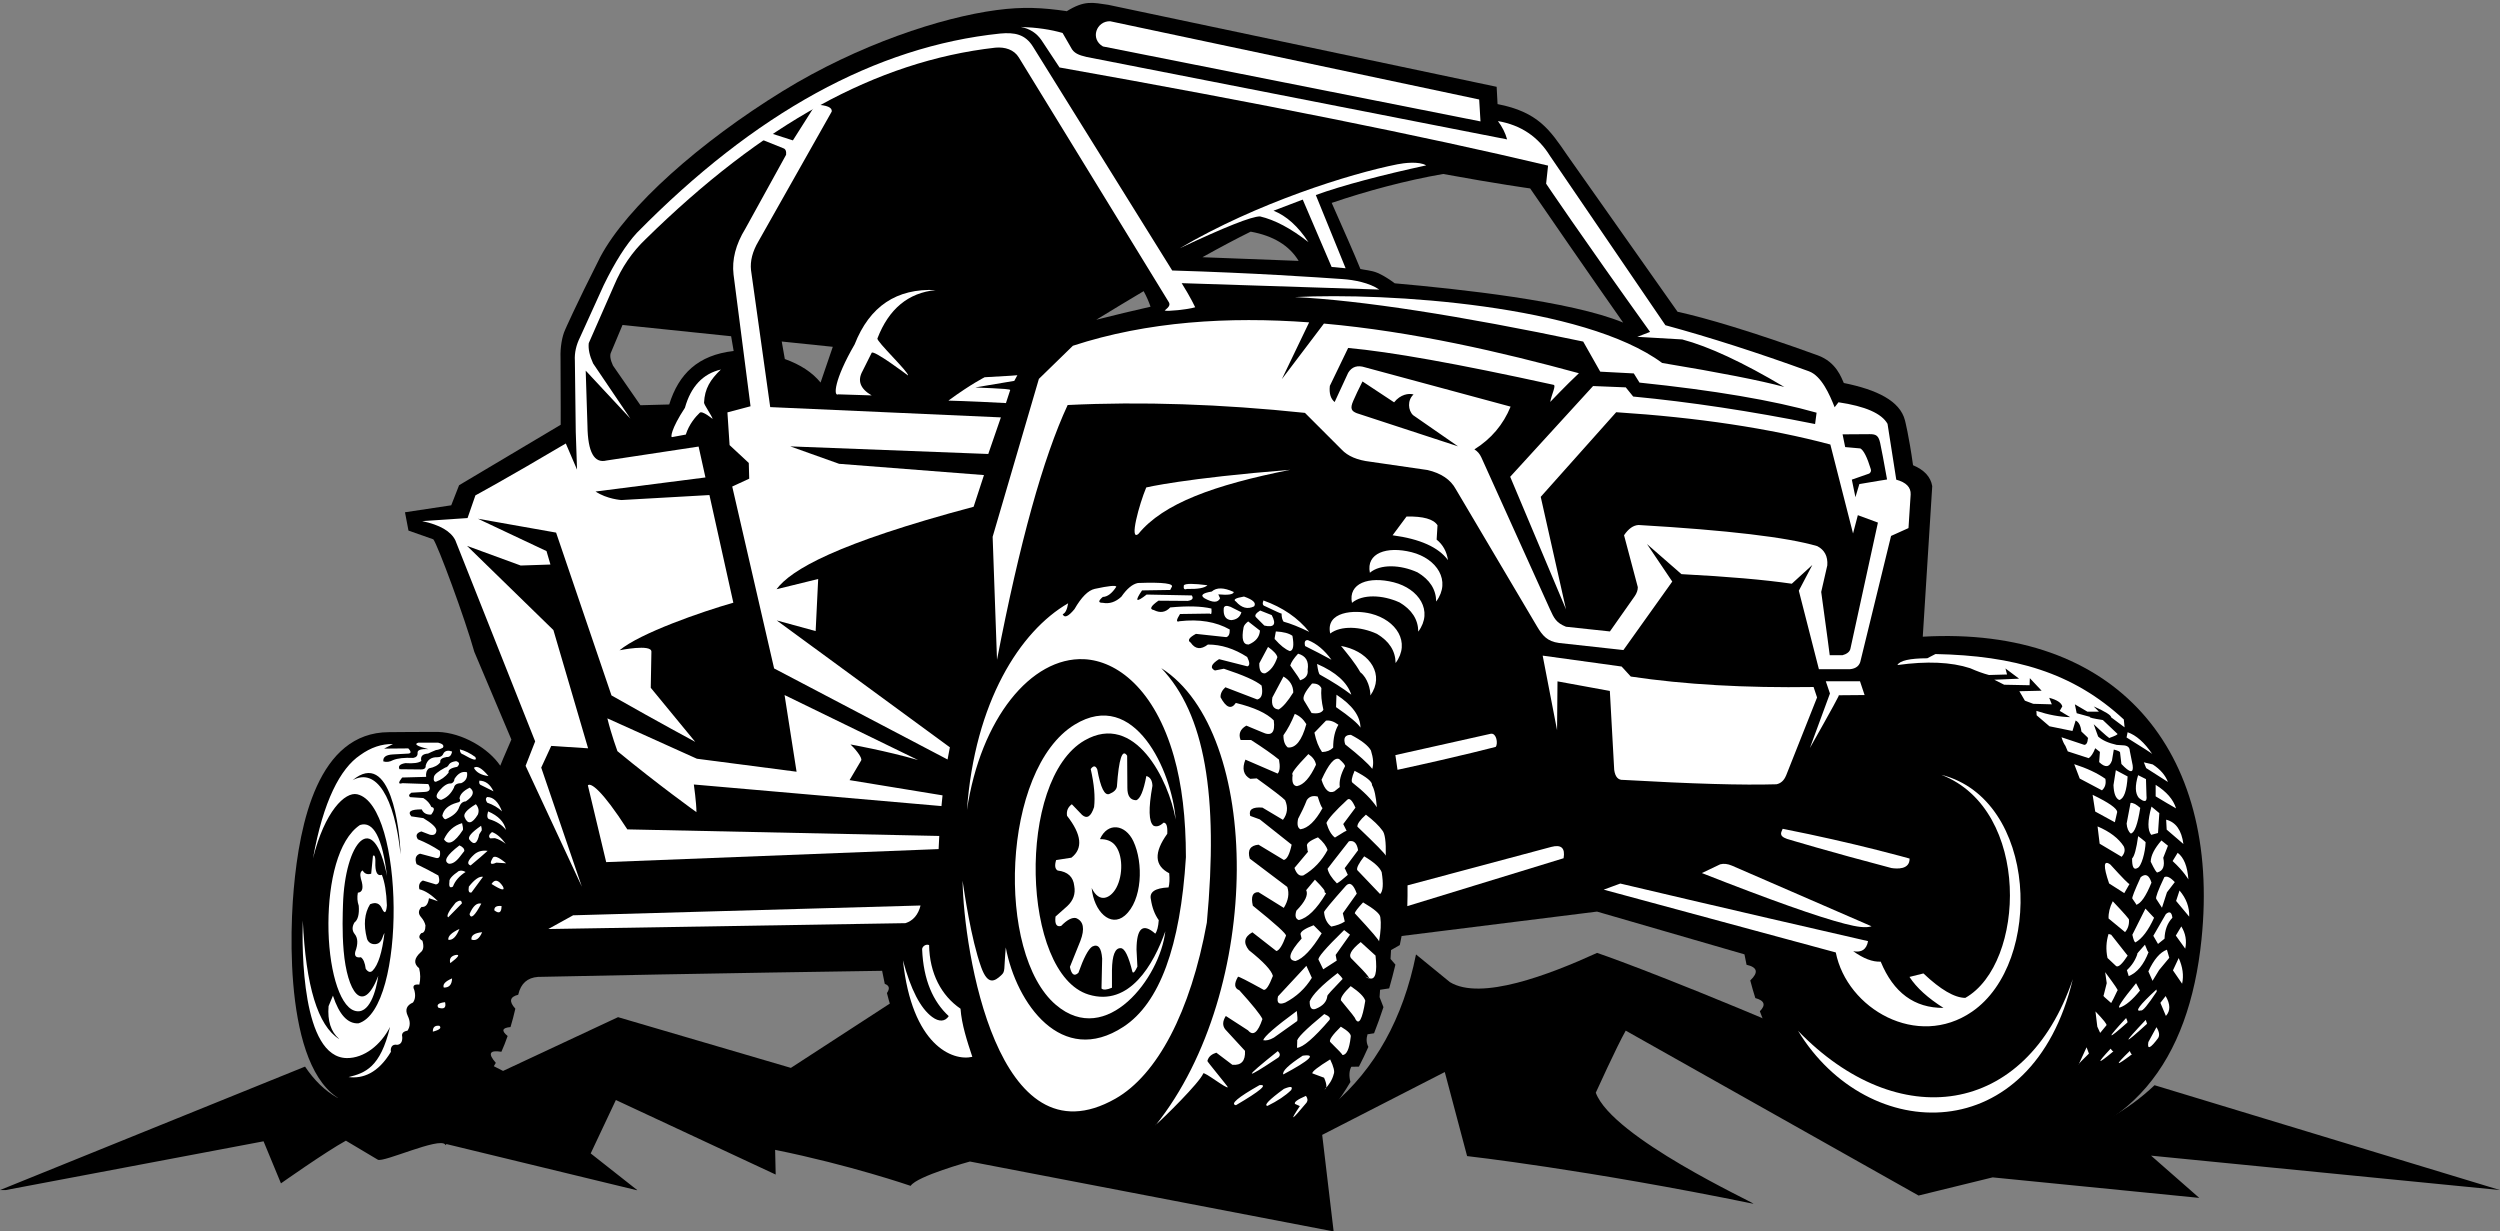
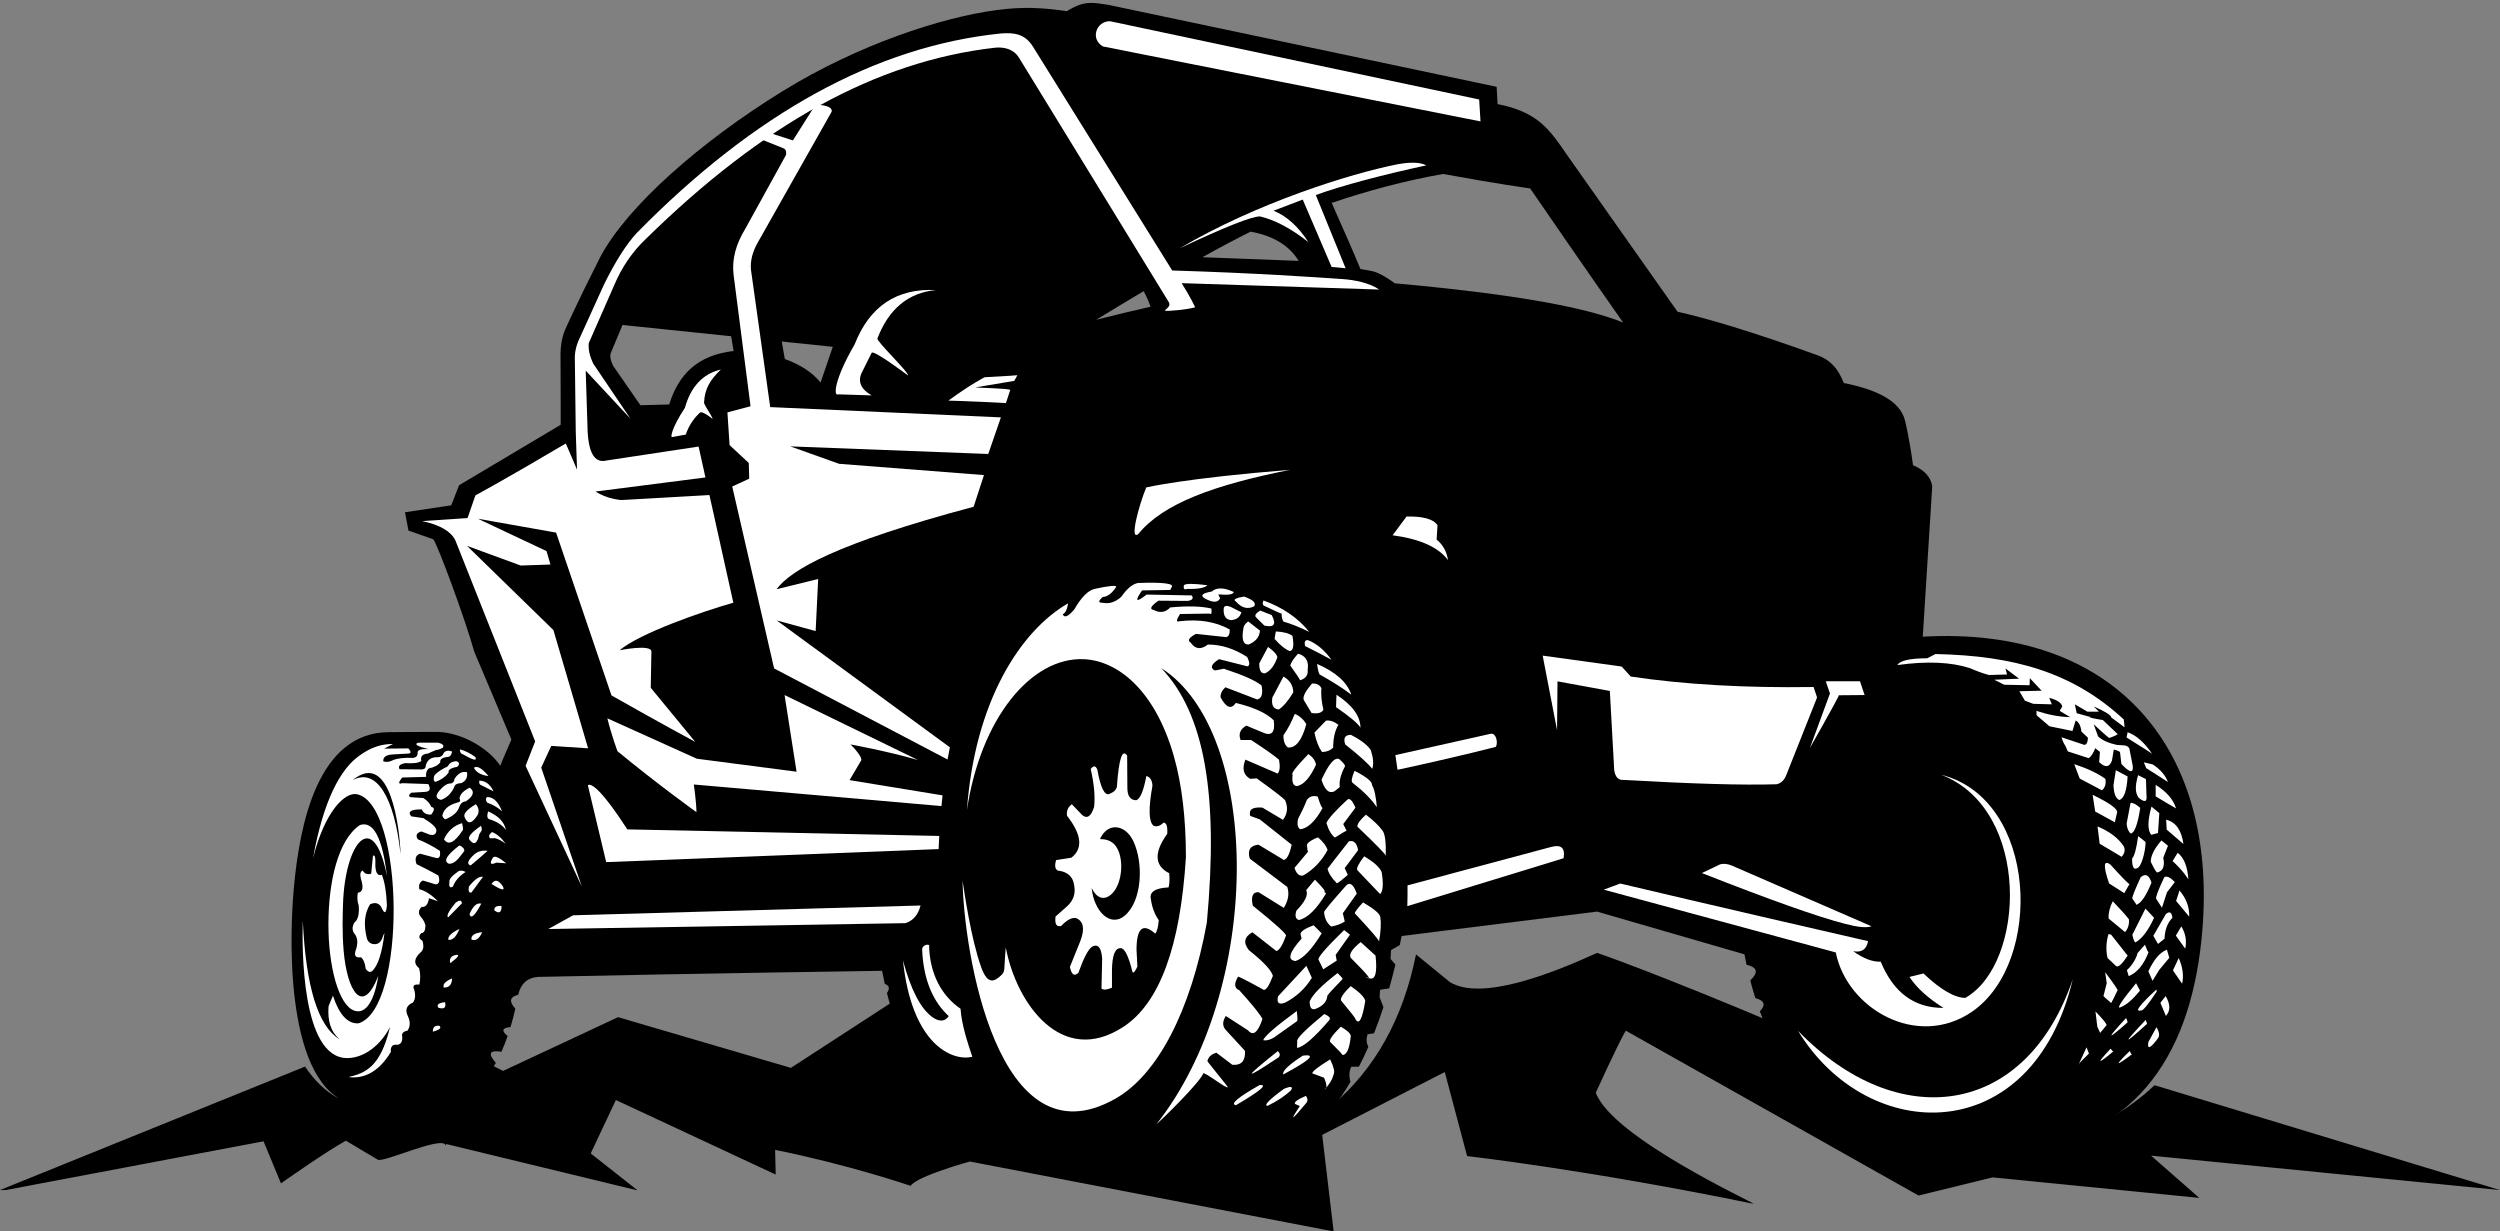
<svg xmlns="http://www.w3.org/2000/svg" clip-rule="evenodd" fill-rule="evenodd" height="33551.0" image-rendering="optimizeQuality" preserveAspectRatio="xMidYMid meet" shape-rendering="geometricPrecision" text-rendering="geometricPrecision" version="1.0" viewBox="4044.0 21286.0 68114.0 33551.0" width="68114.0" zoomAndPan="magnify">
  <rect x="4044.0" y="21286.0" width="68114.0" height="33551.0" fill="#808080" stroke="none" />
  <g>
    <path d="M1 0L76201 0 76201 76200 1 76200z" fill="none" />
    <g>
      <g id="change1_1">
        <path d="M4198 53710l-154 0 8311 -3364c248,370 541,659 880,848l1648 -1637 1030 -32 1837 939c0,0 501,-234 3133,-1465l4709 1382 5605 -3642c0,0 562,0 1687,0l1373 -822 6091 -486 1387 1133c-899,3215 -1364,4828 -1397,4838 1173,-997 1935,-2367 2286,-4112l923 754c841,513 2693,-195 4011,-796 0,0 1478,495 5191,2066 0,0 676,131 1271,-188 2655,1106 2801,1681 5260,2418 466,546 686,814 686,814 1110,-282 2040,-801 2780,-1505l9412 2857 -9507 -938 1313 1151 -5629 -559 -2018 495 -7979 -4493c-242,426 -816,1691 -816,1691 452,1226 4326,3001 4299,3027 -4563,-936 -7805,-1300 -7805,-1300l-608 -2290 -3340 1712 312 2631 -9910 -1905c0,0 -1442,394 -1615,663 0,0 -1644,-567 -3692,-981l15 673 -4354 -2031 -686 1455 1269 1000 -24 0 -5176 -1255 -20 31 -13 -18c-156,-211 -1691,500 -1836,413l-870 -518c-558,307 -1769,1163 -1769,1163l-474 -1146 -7028 1329z" />
      </g>
      <g id="change1_2">
        <path d="M33100 21597c496,-311 713,-240 1137,-180l10584 2234 25 471c1106,214 1428,707 1896,1390 0,0 964,1368 3008,4268 754,164 2025,538 3816,1186 518,187 649,622 714,755 903,182 1531,488 1666,1018 0,0 109,422 220,1222 307,129 481,319 523,570 0,0 -80,1270 -258,4102 5256,-299 8127,3069 7594,8251 -337,3278 -1895,5507 -5319,5804 -583,51 -1154,59 -1711,24 -456,-28 -880,-99 -1273,-206 -26,-139 -123,-168 -291,-88 -177,-59 -348,-126 -512,-201 -112,-309 -273,-394 -485,-253 -140,-83 -274,-172 -403,-266 67,-301 -54,-398 -361,-291 -136,-121 -265,-248 -388,-382 105,-293 -28,-461 -314,-375 -86,-112 -168,-227 -246,-345 92,-202 24,-313 -205,-333 -92,-159 -177,-324 -257,-493 73,-155 31,-249 -126,-281 -50,-118 -97,-238 -142,-359 169,-171 128,-291 -123,-360 -50,-158 -96,-317 -138,-480 230,-218 197,-360 -101,-427 -20,-94 -39,-189 -57,-284 0,0 -1339,-388 -4017,-1165 0,0 -1775,222 -5324,665 -16,83 -33,165 -50,247l-238 136c-10,157 -15,238 -14,242l133 155c-53,222 -110,438 -170,647l-248 38c-10,133 -14,200 -14,200l106 273c-81,247 -166,484 -256,712l-178 28c-39,126 -31,240 23,343 -82,186 -168,365 -257,538l-209 4c-58,112 -65,251 -23,414 -148,250 -305,483 -470,700l-249 -8c-65,127 -75,244 -32,350 -179,203 -368,389 -566,557 -361,-5 -452,68 -273,217 -177,131 -362,250 -552,355 -335,-75 -438,-23 -308,156 -367,170 -757,295 -1171,375 -1237,50 -2322,34 -3256,-48 -1386,-221 -2408,-950 -3066,-2187 -647,-46 -1191,-297 -1632,-754 13,-187 -69,-284 -247,-292 -93,-124 -180,-259 -261,-405 88,-213 30,-327 -172,-342 -53,-117 -103,-240 -150,-369 99,-185 59,-304 -120,-356 -36,-120 -71,-243 -103,-372 85,-123 66,-206 -59,-250 -25,-115 -49,-234 -72,-356 0,0 -4995,71 -9377,166 -287,21 -465,179 -535,475l-2 11c-232,57 -258,184 -79,380 -40,176 -84,343 -132,501 -229,20 -255,100 -78,243 -53,153 -110,296 -170,430 -325,-52 -375,48 -152,302 -69,124 -142,237 -220,341 -257,-83 -318,-9 -183,220 -108,115 -222,214 -344,297 -198,-93 -271,-51 -217,127 -226,112 -472,175 -740,189 0,0 -666,-4 -1997,-12 -1960,-200 -1960,-4154 -1804,-5907 159,-1779 660,-4258 2592,-4265 315,-1 734,-8 1334,-7 673,24 1384,452 1700,921 0,0 113,-285 303,-713 0,0 -337,-796 -1010,-2389 -260,-925 -997,-2914 -1117,-3066 0,0 -226,-79 -677,-238 0,0 -32,-166 -95,-499 0,0 420,-63 1260,-190 0,0 71,-182 214,-547 0,0 890,-529 2768,-1647 0,0 3,-604 -4,-1824 -11,-282 42,-586 125,-764 0,0 275,-635 957,-1982 736,-1386 2736,-3143 4968,-4519 2069,-1275 4336,-2011 5826,-2209 733,-98 1256,-66 1911,28zm8945 7408c1749,156 4794,479 6223,1070 0,0 -934,-1325 -2534,-3655 0,0 -898,-124 -2371,-394 -1017,177 -2084,464 -3036,788 363,821 607,1370 782,1801 97,24 304,37 459,103 260,111 471,286 477,287zm-3924 -1408c-376,185 -814,417 -1316,697l2621 100c-254,-419 -689,-684 -1305,-796zm-2918 1622c-404,240 -834,499 -1291,779 503,-128 995,-246 1479,-355 -47,-139 -109,-280 -188,-424zm-13710 3108c594,-16 784,-21 784,-21 259,-832 782,-1346 1756,-1457l-69 -402 -2959 -307c-206,491 -309,737 -309,737 -44,80 -28,203 48,368 499,721 749,1082 749,1082zm3934 -1259c425,152 750,365 974,641 0,0 111,-325 333,-974l-1391 -144 84 478z" />
      </g>
      <g id="change2_1">
        <path d="M23267 34294l-2997 384c313,208 704,232 704,232l2399 -136 651 2933c-864,246 -2541,829 -3100,1296 0,0 871,-177 868,38 -4,218 -10,546 -18,984 0,0 404,491 1212,1474 0,0 -974,-523 -2282,-1266l-1509 -4436 -2131 -378 1870 882 107 366 -810 27c0,0 -487,-178 -1462,-535 0,0 784,765 2353,2294 0,0 315,1073 945,3221 0,0 -275,-18 -1004,-65l-273 591 1107 3244c0,0 -511,-1097 -1533,-3292 0,0 87,-222 261,-666 0,0 -725,-1826 -2175,-5479 -122,-247 -423,-421 -903,-523 0,0 412,-28 1236,-83 0,0 71,-206 214,-618 0,0 831,-448 2463,-1414 0,0 92,214 306,713 0,0 -12,-344 -35,-1032 0,0 -8,-646 -24,-1937 -13,-212 35,-426 143,-642 0,0 214,-471 642,-1414 308,-632 609,-1107 903,-1426 3214,-3269 6514,-5079 9899,-5431 397,-36 683,18 895,359l3793 6097c2234,67 3915,184 4643,234 309,21 731,101 997,285l-5382 -174c249,398 368,657 368,657 -209,63 -760,117 -832,89 127,-103 156,-157 110,-233 -2294,-3748 -3640,-5937 -4082,-6660 -130,-214 -375,-294 -644,-269 -3251,369 -6349,2098 -9524,5216 -365,346 -653,768 -862,1266 -460,1046 -689,1569 -689,1569 -17,159 22,343 119,553 677,1002 1016,1503 1016,1503 -812,-872 -1218,-1307 -1218,-1307 32,1006 48,1509 48,1509 10,711 183,1024 520,939 1672,-253 2508,-380 2508,-380l186 840z" fill="#fff" />
      </g>
      <g id="change2_2">
        <path d="M29617 44420l-9057 355c0,0 -166,-697 -499,-2092 72,-80 371,106 1075,1200l8499 179c-7,117 -13,237 -18,358zm244 -2441l-4726 -2481c0,0 -380,-1652 -1141,-4956 0,0 154,-71 463,-214 0,0 -4,-143 -12,-428 0,0 -174,-162 -523,-487 0,0 -20,-297 -59,-891 0,0 210,-56 630,-167 0,0 -154,-1196 -463,-3589 -48,-405 59,-821 321,-1248 0,0 370,-672 1111,-2015 10,-99 -16,-159 -77,-178 0,0 -202,-81 -606,-244 0,0 79,-57 238,-172 420,135 630,202 630,202 412,-650 618,-975 618,-975 312,15 458,78 440,190 -1331,2357 -1997,3536 -1997,3536 -162,275 -229,537 -202,784 349,2488 523,3732 523,3732l6285 280 -344 997 -5395 -207c887,317 1331,475 1331,475l3947 307 -282 863c-3752,1001 -4974,1717 -5370,2247 507,-127 1135,-279 1135,-279l-69 1419 -1060 -290 4717 3457c-22,108 -43,218 -63,332zm-6913 681l6747 588c9,-99 19,-196 29,-292l-2533 -415c0,0 47,-80 316,-536 44,-75 -194,-350 -291,-436 0,0 961,171 1841,425 0,0 -1212,-590 -3637,-1771l327 2089 -2716 -354c-1862,-840 -2439,-1100 -2439,-1100 111,452 274,894 274,894 1107,913 2153,1662 2153,1662 0,-253 -71,-755 -71,-755z" fill="#fff" />
      </g>
      <g id="change2_3">
-         <path d="M54133 32246c732,108 1178,304 1338,588 0,0 79,507 238,1521 270,73 401,208 392,404 0,0 -20,305 -59,915 0,0 -158,71 -475,214 0,0 -275,1127 -826,3381 -26,152 -125,235 -297,250 0,0 -281,0 -843,0 0,0 -182,-713 -547,-2139 0,0 123,-234 368,-701 0,0 -186,170 -559,511 -751,-109 -1753,-196 -3007,-261 0,0 -313,-273 -939,-820 0,0 230,341 689,1022 0,0 -444,622 -1331,1866 0,0 -585,-64 -1756,-193 -318,-43 -449,-198 -600,-454 -308,-521 -1045,-1767 -2210,-3735 -142,-262 -399,-436 -772,-523 0,0 -519,-75 -1557,-226 -354,-41 -616,-152 -784,-333 0,0 -333,-333 -998,-998 -2295,-241 -4450,-312 -6465,-214 -667,1435 -1309,3749 -1925,6941 -79,-2234 -119,-3351 -119,-3351 840,-2868 1260,-4302 1260,-4302 618,-602 927,-903 927,-903 2034,-665 4241,-798 6436,-637l-743 1547 1146 -1514c2428,217 4828,775 6947,1353 -345,323 -781,782 -781,782 34,-202 168,-450 92,-466 -2667,-585 -4426,-896 -5598,-1005 -333,689 -499,1034 -499,1034 -22,204 22,350 131,440 246,-531 368,-796 368,-796 101,-168 256,-217 463,-149 2642,713 3963,1070 3963,1070 -199,489 -527,877 -986,1165 83,49 146,123 190,220 1029,2277 1652,3656 1868,4135 114,251 171,368 437,477 798,85 1197,128 1197,128 452,-642 677,-963 677,-963 56,-83 84,-164 83,-244 -250,-943 -375,-1414 -375,-1414 122,-180 255,-273 398,-279 2424,142 4046,334 4867,576 199,104 290,278 273,523 -111,483 -166,725 -166,725 151,1085 232,1723 232,1723 234,0 350,0 350,0 126,-36 197,-96 214,-178 499,-2290 749,-3435 749,-3435 -364,-135 -547,-202 -547,-202 -87,333 -131,499 -131,499 -412,-1616 -618,-2424 -618,-2424 -1665,-443 -3610,-736 -5835,-880 -1371,1537 -2056,2306 -2056,2306 460,2044 689,3066 689,3066 -1014,-2409 -1521,-3613 -1521,-3613 1505,-1648 2258,-2472 2258,-2472 594,24 891,36 891,36 135,166 202,250 202,250 1551,148 3203,397 4956,749 28,-206 41,-309 41,-309 -1184,-336 -2793,-609 -4825,-820 -103,-166 -155,-250 -155,-250 -610,-32 -915,-48 -915,-48 -309,-547 -464,-820 -464,-820 -3383,-712 -6054,-1124 -7856,-1212 2524,-129 7881,218 10007,1795 1574,261 2683,479 3328,654 -1130,-672 -2057,-1103 -2781,-1295 -816,-48 -1224,-71 -1224,-71 309,-119 348,-134 348,-134 -1921,-2680 -2832,-4038 -2832,-4038 36,-329 53,-493 53,-493 -3426,-814 -7863,-1705 -13311,-2674 -325,-491 -487,-737 -487,-737 -133,-198 -323,-321 -570,-368 439,16 820,71 1141,166 151,261 226,392 226,392 77,159 214,211 428,261 7638,1497 11457,2246 11457,2246 -48,-174 -131,-341 -250,-499 622,107 1096,424 1420,951 2096,3074 3143,4611 3143,4611 1209,329 2512,747 3908,1254 345,125 566,635 703,981 67,-87 101,-131 101,-131zm-11585 354l1221 847 -2758 -903c-144,-57 -191,-123 -96,-338 57,-130 147,-326 251,-527l861 569c174,-219 401,-253 530,-214 -173,155 -151,436 -10,566zm12910 1750c-94,-519 -149,-820 -188,-995 -45,-200 -110,-241 -284,-240 -127,1 -320,2 -740,5l71 347 413 37c90,50 185,238 285,565 14,48 0,88 -42,119l-475 166 98 478c71,-238 107,-357 107,-357 452,-79 755,-125 755,-125z" fill="#fff" />
-       </g>
+         </g>
      <g id="change2_4">
        <path d="M52706 42416c-55,135 -142,214 -261,238 -912,28 -2302,-12 -4171,-119 -141,10 -224,-81 -250,-273 0,0 -40,-717 -119,-2151 0,0 -475,-87 -1426,-261 0,0 -4,444 -12,1331 0,0 -131,-677 -392,-2032 1434,198 2151,297 2151,297 166,182 250,273 250,273 1454,218 3114,313 4980,285 63,190 95,285 95,285 -563,1418 -844,2127 -844,2127z" fill="#fff" />
      </g>
      <g id="change2_5">
        <path d="M54721 39849c83,250 125,374 125,374 0,0 -236,2 -707,6 74,-96 -188,383 -784,1438 0,0 182,-495 547,-1486 0,0 -38,-111 -113,-333 622,0 933,0 933,0z" fill="#fff" />
      </g>
      <g id="change2_6">
        <path d="M46312 44360c270,-71 381,32 333,309l-4258 1305c6,-180 8,-368 6,-566l3919 -1048zm-4192 -2100c1821,-395 2679,-627 2679,-627 61,-91 20,-371 -131,-357l-2606 583c20,136 40,269 58,401z" fill="#fff" />
      </g>
      <g id="change2_7">
        <path d="M56949 42399c2619,677 2777,5108 826,6450 -1494,1028 -3408,-76 -3714,-1613 0,0 -2108,-570 -6323,-1711 0,0 151,-55 452,-166 0,0 2805,666 6750,1569 -41,227 -176,318 -404,274 279,201 528,296 749,285 348,845 918,1265 1711,1260 -427,-269 -736,-550 -927,-844 254,-63 380,-95 380,-95 466,441 846,663 1141,666 1642,-929 1800,-5121 -642,-6073z" fill="#fff" />
      </g>
      <g id="change2_8">
        <path d="M55035 46523c-155,53 -393,18 -731,-69 -731,-188 -2029,-648 -3892,-1381 333,-158 499,-238 499,-238 97,-26 204,-14 321,36 2535,1101 3803,1652 3803,1652z" fill="#fff" />
      </g>
      <g id="change2_9">
        <path d="M40324 28558c-547,-1276 -786,-1834 -786,-1834 0,0 -265,101 -796,303 352,140 669,425 951,856 -475,-373 -915,-606 -1319,-701 -229,0 -958,289 -2187,868 2100,-1237 4638,-2031 5931,-2288 176,-35 586,-88 783,30 -1173,254 -2295,547 -3007,808 563,1383 812,1995 812,1995 -254,-24 -382,-36 -382,-36z" fill="#fff" />
      </g>
      <g id="change2_10">
        <path d="M43186 35988c171,138 274,324 309,559 -258,-351 -761,-577 -1509,-677 0,0 127,-170 380,-511 455,-9 736,70 844,238 -17,254 -25,384 -24,392z" fill="#fff" />
      </g>
      <g id="change2_11">
-         <path d="M42663 36879c337,200 507,466 511,796 416,-565 19,-1169 -669,-1344 -680,-172 -1246,24 -1138,560 283,-242 833,-222 1295,-12zm-1555 2724c203,159 275,466 273,632 393,-560 -3,-1152 -683,-1324 -39,-10 -78,-19 -117,-26 184,229 378,455 526,719zm449 -1048c337,200 507,466 511,796 416,-565 19,-1169 -669,-1344 -452,-115 -1245,-65 -1113,540 289,-221 822,-197 1271,8zm618 -856c337,200 507,466 511,796 416,-565 19,-1169 -669,-1344 -680,-172 -1246,24 -1138,560 283,-242 833,-222 1295,-12z" fill="#fff" />
-       </g>
+         </g>
      <g id="change2_12">
        <path d="M30535 50079c-138,-415 -292,-885 -321,-1310 -519,-353 -845,-961 -856,-1735 -107,-38 -195,58 -190,119 35,839 301,1427 725,1818 -99,150 -261,164 -453,22 -319,-237 -584,-751 -795,-1543 244,2310 1347,2756 1890,2630z" fill="#fff" />
      </g>
      <g id="change2_13">
-         <path d="M35794 46659c-310,885 -972,2068 -2092,1724 -1830,-563 -1974,-5854 -106,-6925 1368,-785 2291,1073 2480,2156 -103,-1317 -1118,-3588 -2754,-2584 -1985,1218 -2154,6241 -506,7637 1381,1171 2836,-748 2978,-2008z" fill="#fff" />
-       </g>
+         </g>
      <g id="change2_14">
        <path d="M33761 42238c94,412 125,758 92,1037 -84,259 -193,330 -327,214 0,0 -93,-97 -279,-291 -107,78 -151,183 -131,315 400,511 440,891 119,1141 0,0 -139,22 -416,65 -45,148 -31,243 42,285 276,32 426,173 452,422 38,211 -25,393 -190,547 0,0 -107,95 -321,285 -24,206 28,291 154,255 160,-165 295,-236 404,-214 206,83 246,291 119,624 0,0 -95,236 -285,707 43,212 120,266 232,160 142,-402 267,-640 374,-713 161,-82 252,27 273,327 0,0 -6,271 -18,814 48,46 143,39 285,-21 0,0 0,-159 0,-478 6,-407 85,-607 238,-600 108,0 215,217 321,651 27,39 71,-11 134,-149 1,-2 -7,-156 -24,-463 3,-589 173,-734 511,-434 52,-70 83,-193 95,-368 -110,-154 -181,-342 -214,-565 -48,-201 112,-310 481,-327 27,-98 33,-227 18,-386 -403,-206 -421,-564 -53,-1075 11,-203 -22,-304 -101,-303 -100,93 -192,121 -273,83 -132,-104 -142,-467 -30,-1087 -5,-149 -61,-238 -166,-267 -76,408 -169,628 -279,660 -160,-5 -239,-118 -238,-339 0,0 -2,-291 -6,-874 -132,-201 -226,78 -279,838 -12,84 -79,152 -202,202 -131,59 -242,-163 -333,-666 -46,-107 -106,-111 -178,-12zm26 3242c61,641 514,1083 902,753 479,-408 513,-1437 234,-2028 -218,-463 -702,-527 -910,-56 186,-3 317,57 403,155 226,257 230,823 43,1170 -155,286 -465,438 -672,6z" fill="#fff" />
      </g>
      <g id="change2_15">
        <path d="M14350 47875c-427,1103 -848,419 -943,-683 -45,-520 -25,-1030 -18,-1259 50,-1697 829,-2654 1199,-779 -125,-1045 -371,-1509 -737,-1390 -603,403 -854,1558 -859,2674 -6,1188 283,2233 699,2381 422,150 603,-559 659,-943z" fill="#fff" />
      </g>
      <g id="change2_16">
        <path d="M14585 45953c-17,209 -60,241 -131,95 -61,-150 -170,-192 -327,-125 -153,245 -182,554 -87,928 43,169 226,187 317,133 103,-61 114,-211 162,-276 -63,526 -170,867 -321,1022 -60,61 -124,45 -190,-48 -20,-161 -63,-266 -131,-315 -128,20 -180,-29 -154,-149 80,-215 74,-377 -18,-487 -70,-89 -72,-192 -6,-309 97,-74 137,-226 119,-458 -40,-118 -47,-237 -24,-356 133,-12 161,-139 83,-380 -31,-121 -15,-196 48,-226 51,90 129,120 232,89 0,0 16,-162 48,-487 53,-42 74,45 65,261 8,209 68,294 178,256 78,194 124,471 137,832z" fill="#fff" />
      </g>
      <g id="change2_17">
        <path d="M13280 49593c-575,-362 -904,-1438 -986,-3227 -26,769 -30,3734 1200,3748 468,5 925,-354 1177,-849 -264,1112 -682,1254 -1129,1367 386,47 802,-103 1153,-689 -17,-80 9,-223 172,-190 98,-12 143,-84 137,-214 -25,-94 23,-152 143,-172 78,-117 80,-252 6,-404 -78,-167 -31,-287 143,-363 62,-87 74,-200 36,-339 -56,-115 -11,-165 137,-149 34,-147 32,-295 -6,-446 -155,-123 -141,-268 42,-434 77,-59 93,-164 48,-315 -101,-57 -111,-126 -30,-208 74,-3 111,-72 113,-208 -18,-80 -58,-155 -119,-226 -83,-92 -79,-185 12,-279 111,11 178,-68 202,-238 0,0 81,28 244,83 -176,-178 -345,-287 -505,-327 -26,-112 5,-192 95,-238 0,0 119,36 357,107 91,-17 113,-98 65,-244 -188,-106 -387,-209 -594,-309 -54,-150 -22,-246 95,-285 0,0 141,38 422,113 101,30 141,-33 119,-190 -189,-125 -389,-230 -600,-315 -69,-102 -37,-173 95,-214 0,0 77,30 232,89 110,25 170,-13 178,-113 -1,-84 -120,-197 -357,-339 0,0 -109,-16 -327,-48 -109,-129 -14,-192 285,-190 42,100 127,148 256,143 96,-126 98,-195 6,-208 -43,-99 -116,-180 -220,-244 0,0 -119,-8 -357,-24 -48,-34 -38,-73 30,-119 -53,1 70,-7 368,-24 138,-6 170,-78 95,-214 0,0 -236,-8 -707,-24 -113,36 -115,-16 -6,-154l654 -18c-13,-103 12,-180 77,-232 146,-28 249,-84 309,-166 -15,-74 43,-121 172,-143 80,8 129,-41 149,-149 -101,-38 -176,-26 -226,36 -30,78 -86,118 -166,119 -173,-7 -282,69 -327,226 7,75 -41,111 -143,107 0,0 -190,-2 -570,-6 -45,-84 8,-140 160,-166 219,15 364,-5 434,-59 -30,-124 31,-191 184,-202 59,-29 130,-61 214,-95 58,-5 121,-27 190,-65 37,-61 -7,-107 -131,-137 0,0 -178,0 -535,0 -134,38 -42,98 273,178 -205,-12 -304,21 -297,101 5,77 -34,122 -119,137 -240,-11 -422,9 -547,59 -93,51 -182,62 -267,36 -14,-117 73,-180 261,-190 0,0 130,-7 389,-21 111,1 121,-47 30,-143 0,0 -220,2 -660,6 0,0 81,-42 244,-125 -309,-7 -608,94 -897,303 -538,363 -1005,1249 -1283,2811 318,-1279 873,-1821 1205,-1745 1286,295 1347,5845 33,6241 -293,16 -525,-235 -695,-754 -79,190 -119,285 -119,285 -33,399 62,696 285,891zm2557 -199c185,-48 245,-102 178,-160 -122,-14 -182,39 -178,160zm149 -654c157,52 219,3 184,-149 -177,20 -239,70 -184,149zm149 -547c146,4 222,-79 226,-250 -187,80 -262,164 -226,250zm178 -665c233,-176 276,-250 131,-220 -121,34 -164,108 -131,220zm576 -642c120,43 217,-24 291,-202 -209,22 -306,89 -291,202zm-630 6c116,16 217,-83 303,-297 -218,102 -319,201 -303,297zm-1301 -2329c-167,-1568 -664,-2370 -1307,-2020 1037,-858 1287,1341 1307,2020zm2609 226c178,12 267,18 267,18 -215,-181 -340,-224 -374,-131 -83,145 -47,183 107,113zm-54 1301c130,100 195,61 196,-119 -139,-13 -204,27 -196,119zm-77 -719c273,172 376,194 309,65 -120,-181 -223,-203 -309,-65zm-279 535c-177,335 -284,430 -321,285 94,-220 201,-315 321,-285zm-529 -6c-250,254 -374,380 -374,380 -54,-36 13,-169 202,-398 109,-81 166,-75 172,18zm261 -297c210,-285 315,-428 315,-428 -101,-19 -230,70 -386,267 -21,124 3,178 71,160zm-160 -559c-171,108 -286,241 -345,398 -82,48 -114,5 -95,-131 -15,-67 68,-164 250,-291 61,-23 124,-15 190,24zm398 -398c135,-119 202,-178 202,-178 -147,-20 -270,14 -368,101 -176,161 -207,260 -95,297 174,-147 261,-220 261,-220zm-559 -12c83,-107 125,-160 125,-160 7,-60 -36,-112 -131,-155 -349,265 -446,431 -291,499 93,11 192,-50 297,-184zm963 -511c96,26 193,77 291,154 -123,-170 -248,-277 -374,-321 -84,68 -100,125 -48,172 87,-4 131,-6 131,-6zm-428 -113c-55,267 -146,317 -273,149 -45,-71 62,-196 321,-374 16,51 22,93 18,125 -44,67 -65,101 -65,101zm-963 143c117,178 289,93 517,-256 5,-40 -2,-102 -24,-184 -223,66 -387,212 -493,440zm565 -594c85,197 204,171 357,-77 41,-100 23,-195 -53,-285 -253,151 -354,272 -303,362zm672 48c198,59 349,156 452,291 -47,-217 -209,-386 -487,-505 -37,127 -25,198 36,214zm-59 -452c163,57 298,136 404,238 -101,-261 -236,-391 -404,-392 -48,33 -48,84 0,155zm-161 -475c222,111 333,166 333,166 -91,-191 -220,-288 -386,-291 -14,69 4,111 53,125zm-202 -475c62,124 195,199 398,226 -179,-217 -312,-292 -398,-226zm-220 915c211,-143 247,-267 107,-374 -174,85 -267,184 -279,297 37,62 13,100 -71,113 -232,65 -365,184 -398,357 35,76 69,106 101,89 201,-85 322,-196 362,-333 36,-95 96,-145 178,-149zm-309 -612c98,-155 212,-215 342,-181 20,144 -34,243 -160,297 -115,2 -181,42 -196,122 -81,167 -198,278 -351,333 -145,-31 -161,-114 -48,-250 122,-142 228,-207 321,-196 58,-19 88,-61 92,-125zm-160 -169c-19,-76 59,-130 235,-160 74,-73 64,-125 -30,-155 -93,12 -157,39 -190,83 -29,55 -64,85 -107,92 -200,107 -303,194 -309,261 -15,87 4,129 56,125 141,-51 255,-133 345,-247zm395 -499c278,162 389,186 333,71 -144,-105 -285,-174 -422,-208 3,80 33,126 89,137z" fill="#fff" />
      </g>
      <g id="change2_18">
        <path d="M35529 51944c2947,-3684 2900,-10708 154,-12455 1187,1245 1565,3461 1242,6934 -443,2436 -1355,4152 -2489,4796 -3220,1830 -4138,-4052 -4166,-5937 44,282 227,1580 508,2359 180,499 368,381 543,218 120,-112 70,-133 126,-759 287,1526 1522,3266 3207,2161 983,-644 1550,-2185 1701,-4621 -1,-1068 -110,-1983 -327,-2745 -522,-1836 -1554,-2609 -2451,-2649 -1438,-64 -2815,1614 -3188,4110 212,-2941 1445,-4876 2757,-5633 -28,174 -78,273 -149,297 47,112 153,66 321,-137 189,-328 373,-513 553,-553 379,-82 575,-102 588,-59 -118,182 -241,275 -368,279 -129,109 -129,162 0,160 179,35 348,-21 505,-166 152,-220 303,-345 452,-374 696,-25 1001,15 915,119 -24,48 -36,71 -36,71 -511,8 -767,12 -767,12 -208,303 -166,341 125,113 820,16 1230,24 1230,24 54,81 16,130 -113,149l-796 -6c-210,148 -252,233 -125,255 172,88 321,64 446,-71 473,-45 847,-35 1123,30 12,131 -2,176 -42,137 -543,8 -814,12 -814,12 -105,167 -109,232 -12,196 536,-61 992,14 1367,226 4,122 -28,191 -95,208 -551,-59 -826,-89 -826,-89 -191,102 -238,182 -143,238 123,181 279,199 469,53 361,-1 717,112 1070,339 74,149 76,234 6,255 -515,-131 -772,-196 -772,-196 -216,136 -254,239 -113,309 162,-32 244,-48 244,-48 532,175 875,328 1028,458 42,224 3,351 -119,380 -578,-222 -868,-333 -868,-333 -93,86 -136,177 -131,273 153,287 292,338 416,154 498,122 843,280 1034,475 44,338 -63,445 -321,321 -285,-119 -428,-178 -428,-178 -167,98 -219,229 -155,392 190,0 285,0 285,0 346,223 599,401 761,535 35,187 23,314 -36,380 -586,-254 -879,-380 -879,-380 -98,245 -54,420 131,523 119,-8 178,-12 178,-12 450,325 707,523 773,594 84,196 64,375 -59,535 -372,-222 -559,-333 -559,-333 -270,-22 -381,53 -333,226 174,63 261,95 261,95 578,460 868,689 868,689 -56,261 -128,400 -214,416 -460,-277 -689,-416 -689,-416 -226,22 -305,148 -238,380 681,515 1022,772 1022,772 60,180 28,371 -95,570 -460,-285 -689,-428 -689,-428 -160,-5 -211,118 -155,368 625,503 926,776 903,820 -94,259 -181,397 -261,416l-654 -511c-222,124 -254,286 -95,487 397,315 615,549 654,701 -102,265 -185,392 -250,380 -456,-252 -690,-371 -701,-357 -113,192 -101,315 36,368 363,402 573,663 630,784 -124,370 -254,473 -392,309 -404,-261 -606,-392 -606,-392 -91,144 -95,266 -12,368 348,381 526,576 535,582 14,275 -101,402 -345,380 -325,-246 -436,-330 -436,-330 -107,35 -212,93 -244,227 -4,17 557,692 556,712 -18,65 -644,-433 -668,-373 -100,252 -1092,1227 -1298,1403zm4114 -617c-413,498 -474,529 -184,95 -8,-5 -51,-24 -131,-59 -34,-47 65,-120 297,-220 49,66 55,128 18,184zm-422 -339c-155,151 -369,294 -642,428 -111,-9 37,-164 446,-463 187,-79 253,-67 196,36zm-1503 410c669,-392 882,-574 642,-547 -592,335 -806,517 -642,547zm1141 -1474c-950,756 -944,814 18,172 53,-53 47,-110 -18,-172zm149 636c736,-394 912,-565 529,-511 -388,253 -564,423 -529,511zm1373 -6c-37,146 -120,284 -250,416 72,-30 68,-137 -12,-321 0,0 -107,-40 -321,-119 -5,-50 157,-177 487,-380 98,203 130,338 95,404zm463 -1010c-37,326 -112,489 -226,487 12,-9 -99,-128 -333,-357 -35,-52 62,-191 291,-416 204,120 293,215 267,285zm-1462 291c165,-14 459,-266 880,-755 43,-54 -2,-109 -137,-166 -519,428 -765,675 -737,743 -4,119 -6,178 -6,178zm-630 -279c424,-301 636,-452 636,-452 11,-40 7,-131 -12,-273 -581,427 -886,692 -915,796 79,18 176,-6 291,-71zm2490 -1004c-82,513 -173,677 -273,493 13,-8 -118,-177 -392,-505 -10,-76 79,-205 267,-386 236,160 368,292 398,398zm-1034 -131c-15,156 -120,273 -315,351 -112,42 -168,-25 -166,-202 73,-181 326,-438 761,-772 72,68 117,121 137,160 -291,300 -430,454 -416,464zm-1153 184c309,-160 552,-386 731,-678 0,0 -50,-109 -149,-327 -515,555 -773,832 -773,832 -41,179 23,237 190,172zm452 -1747c-342,382 -398,586 -166,612 208,-66 446,-317 713,-755 0,0 -73,-73 -220,-220 -232,88 -351,167 -357,238 20,83 30,125 30,125zm927 446c261,-368 392,-553 392,-553 0,0 -53,-42 -160,-125 -510,497 -742,769 -695,814 83,170 125,256 125,256 246,-158 368,-238 368,-238l-30 -155zm910 634c-72,-30 -108,-46 -108,-46 222,142 103,-17 -357,-475 -112,-92 -33,-246 238,-464 269,246 404,368 404,368 53,474 -6,679 -177,616zm308 -1662c25,167 13,389 -36,666 24,-17 -196,-274 -660,-773 5,-42 81,-141 226,-297 310,182 466,317 469,404zm-642 -642c-89,-251 -186,-325 -291,-220 -411,463 -611,705 -600,725 15,173 81,304 196,392 147,-28 270,-73 368,-137 -36,-151 -53,-226 -53,-226l380 -535zm-885 -48c32,28 48,42 48,42 -258,432 -506,673 -743,725 -89,-33 -110,-118 -65,-256 239,-245 328,-431 267,-559 0,0 79,-95 238,-285 216,216 301,327 255,333zm1563 -541c52,325 38,525 -42,600 0,0 -208,-218 -624,-654 -21,-60 43,-184 190,-374 264,156 423,299 475,428zm-642 -594c-31,-194 -114,-276 -250,-244 -366,467 -560,716 -582,749 25,118 110,251 255,398 63,-35 162,-112 297,-232 -65,-145 -94,-204 -89,-178l368 -493zm-1486 683c278,-163 496,-393 654,-689 -31,-107 -118,-222 -261,-345 -226,91 -325,172 -297,244 8,105 18,152 30,143 -250,297 -374,446 -374,446 58,169 141,236 250,202zm2145 -1224c73,79 104,309 95,689 -16,-50 -273,-313 -773,-790 -7,-72 70,-181 232,-327 205,156 353,299 446,428zm-731 -618c-89,-205 -164,-276 -226,-214 -327,303 -515,513 -565,630 59,195 136,328 232,398 227,-146 334,-206 321,-178 -63,-127 -95,-190 -95,-190 222,-297 333,-446 333,-446zm-1497 588c206,-31 406,-223 600,-576 -29,-23 -73,-128 -131,-315 -131,-34 -230,-3 -297,95 -66,169 -146,339 -238,511 -32,155 -11,250 65,285zm1949 -1200c64,105 107,306 131,600 -137,-207 -356,-429 -660,-666 -45,-29 -28,-138 53,-327 330,169 489,300 475,392zm-879 48c-22,-157 26,-345 143,-565 0,-39 -54,-104 -160,-196 -126,-55 -286,134 -481,565 88,279 205,384 351,315 99,-79 149,-119 149,-119zm-1165 -24c183,-36 355,-230 517,-582 -18,-113 -88,-210 -208,-291 -342,355 -485,543 -428,565 -28,199 12,302 119,309zm2014 -969c65,205 77,371 36,499 -115,-147 -361,-369 -737,-666 -57,-174 -5,-261 155,-261 290,151 472,294 547,428zm-951 -1183c377,260 598,446 666,559 -5,-315 -222,-614 -654,-897 -8,226 -12,339 -12,339zm-345 71c-51,-221 -69,-417 -54,-588 -45,-91 -130,-132 -255,-125 -193,223 -266,375 -220,458 139,230 208,345 208,345 168,25 275,-4 321,-89zm410 410c-96,159 -143,367 -143,624 -75,75 -176,115 -303,119 -93,-131 -163,-307 -208,-529 0,0 105,-109 315,-327 106,-15 219,22 339,113zm-1379 618c215,22 383,-190 505,-636 -80,-132 -185,-225 -315,-279 -92,228 -195,422 -309,582 -2,157 38,268 119,333zm874 -1985c351,196 637,378 856,547 -111,-337 -422,-616 -933,-838 23,176 49,273 77,291zm-594 -570c211,59 298,206 261,440 17,142 -53,237 -208,285 4,-16 -85,-150 -267,-404 28,-90 99,-197 214,-321zm-529 1521c115,-68 248,-222 398,-464 -2,-187 -91,-332 -267,-434 -202,380 -303,570 -303,570 -33,207 25,316 172,327zm-368 -986c148,-71 259,-217 333,-440 -19,-80 -104,-173 -255,-279 -158,297 -238,446 -238,446 -5,195 49,286 160,273zm1088 -743c243,120 483,245 719,374 -193,-265 -407,-444 -642,-535 -78,-7 -104,46 -77,160zm-416 137c95,-12 119,-150 71,-416 -93,-68 -243,-108 -452,-119 -33,154 -41,226 -24,214 147,167 281,274 404,321zm-1123 -178c195,-81 298,-207 309,-380 0,0 -107,-83 -321,-250 -73,57 -115,110 -125,160 -61,319 -16,475 137,469zm428 -517c267,61 335,-34 202,-285 0,0 -105,-42 -315,-125 -126,79 -162,143 -107,190 147,147 220,220 220,220zm523 -107c194,52 428,146 701,279 -308,-383 -724,-668 -1248,-856 -34,86 -20,138 42,155 295,142 446,209 452,202 1,98 19,171 54,220zm-1628 -368c-18,204 50,313 202,327 148,-12 241,-83 279,-214 0,0 -99,-50 -297,-149 -108,-42 -169,-30 -184,36zm553 -315c248,87 340,176 273,267 -177,87 -341,43 -493,-131 -89,-52 -16,-97 220,-137zm-880 -137c130,-117 330,-113 600,12 -10,68 -151,90 -422,65 0,0 16,36 48,107 -58,124 -198,124 -422,0 -124,-80 -59,-142 196,-184zm-677 -71c298,8 485,-26 559,-101 -381,-49 -595,-49 -642,0 -17,96 11,129 83,101z" fill="#fff" />
      </g>
      <g id="change2_19">
        <path d="M56774 39107c0,0 -74,38 -221,114 -479,2 -750,64 -813,185 804,-112 1464,-83 1982,86 188,83 359,145 513,185 328,-10 492,-14 492,-14 -29,-109 -43,-164 -43,-164 247,185 371,278 371,278l-677 29c181,90 271,136 271,136l692 14 7 -193 321 342c-404,10 -606,14 -606,14l150 257c152,57 228,86 228,86l506 14 -71 -178c214,57 333,136 357,235l-71 121 285 171c-285,-6 -591,-63 -920,-171 5,81 7,121 7,121l349 299 627 128c57,-190 86,-285 86,-285 87,41 139,141 157,300 148,134 208,196 178,185 -8,117 -41,176 -100,178 -414,-138 -620,-207 -620,-207 32,103 67,181 107,235l64 150c380,124 570,185 570,185 65,-43 125,-133 178,-271l128 100c-16,176 -23,269 -21,278 166,159 282,145 349,-43l50 -299c122,31 179,59 171,86 24,204 36,307 36,307 235,249 337,260 307,36l-78 -392c-2,-87 -52,-137 -150,-150 -138,-10 -207,-14 -207,-14 -224,-50 -393,-126 -506,-228l-121 -335c306,287 451,411 435,371 147,-52 218,-88 214,-107l-399 -378c-272,-42 -388,-71 -349,-86l-364 -100c-33,-162 -50,-242 -50,-242l342 200 314 0 -143 -143c316,139 475,239 478,299l364 271 -21 -214c-1390,-1287 -2991,-1739 -5134,-1783zm5297 10814c-421,409 -399,437 64,86 -16,11 -37,-18 -64,-86zm-521 -64c-397,423 -371,447 78,71 -14,9 -40,-15 -78,-71zm1027 -178c-35,213 53,177 264,-107 49,-73 35,-173 -43,-300 -147,271 -221,406 -221,406zm-71 -606c-640,676 -628,712 36,107 0,0 -12,-36 -36,-107zm-535 -50c-545,585 -533,626 36,121 6,-20 -6,-61 -36,-121zm934 -414c100,238 150,357 150,357 127,-139 124,-320 -7,-542 -95,124 -143,185 -143,185zm-107 -364c-467,429 -608,619 -421,570 43,25 185,-146 428,-513 0,0 -2,-19 -7,-57zm-998 492c162,-55 345,-210 549,-463 0,0 -36,-67 -107,-200 -377,460 -525,681 -442,663zm777 -984c149,-325 318,-522 506,-592 43,147 64,221 64,221 -185,223 -278,335 -278,335 -119,195 -178,292 -178,292l-114 -257zm670 -29l250 364c48,-223 17,-456 -93,-699 -105,223 -157,335 -157,335zm78 -948l257 357c45,-216 9,-418 -107,-606 -100,166 -150,250 -150,250zm-271 -585c100,-87 160,-53 178,100 -136,143 -207,333 -214,570l-178 143 -128 -221c0,0 114,-197 342,-592zm-1062 1526c33,109 50,164 50,164 230,-93 410,-312 542,-656 -12,12 -46,-55 -100,-200 -169,184 -238,269 -207,257 -57,169 -152,314 -285,435zm235 -756c180,-101 349,-325 506,-670 0,0 -78,-83 -235,-250 -238,475 -357,713 -357,713 30,138 59,207 86,207zm-1554 3337c147,-319 221,-478 221,-478 43,114 64,171 64,171 -203,195 -298,297 -285,307zm513 -1041c-33,-276 -50,-414 -50,-414 221,230 321,356 299,378 -114,138 -171,207 -171,207 -52,-114 -78,-171 -78,-171zm257 -1184c-29,-200 -43,-300 -43,-300 262,351 374,517 335,499 -83,177 -140,291 -171,342 -169,-143 -238,-210 -207,-200l86 -342zm50 -1341c48,14 71,21 71,21 299,380 449,570 449,570 -149,229 -253,324 -314,285l-235 -221c-48,-225 -38,-443 29,-656zm0 -421c300,247 449,371 449,371 80,-92 115,-204 107,-335 15,-11 -132,-179 -442,-506 -82,162 -120,319 -114,471zm1840 -478c238,285 357,428 357,428 8,-259 -80,-497 -264,-713 -62,190 -93,285 -93,285zm-36 -513c-119,-129 -214,-174 -285,-136 -169,357 -243,554 -221,592 105,162 157,242 157,242l136 -421c143,-185 214,-278 214,-278zm-927 -136c131,-108 228,-58 292,150 -150,370 -290,572 -421,606 24,11 -9,-46 -100,-171 -17,-22 60,-217 228,-585zm-863 171c-164,-480 -152,-651 36,-513 335,369 509,545 521,528 -95,166 -143,250 -143,250 -276,-176 -414,-264 -414,-264zm1731 -609c314,290 430,502 430,502 -26,-357 -123,-599 -292,-727l-138 225zm-412 309c152,-41 205,-174 157,-399 0,0 43,-109 128,-328 0,0 -59,-48 -178,-143 -190,218 -288,411 -292,578 103,215 164,312 185,292zm-692 -382c-3,235 45,323 143,264 111,-35 219,-441 225,-702 0,0 20,-1 -203,-168 -48,346 -103,549 -164,606zm-228 -328c46,96 27,191 -57,285l-599 -357c0,0 -19,-157 -57,-471 332,141 570,322 713,542zm1155 -727c264,67 421,288 471,663 0,0 -152,-131 -456,-392l-14 -271zm-221 364c24,-361 36,-542 36,-542 0,0 -71,-59 -214,-178 -107,386 -110,643 -7,770 124,-33 185,-50 185,-50zm-741 14c102,-18 188,-251 257,-699 -112,-99 -199,-144 -264,-135 -71,376 -107,563 -107,563 10,128 48,218 114,271zm-371 -585c-43,185 -64,278 -64,278 0,0 -178,-97 -535,-292l-71 -456c443,214 667,370 670,471zm1048 -428c213,130 398,239 556,328 -74,-242 -259,-456 -556,-642l0 314zm-250 -21c-9,-299 -14,-449 -14,-449 0,0 -71,-36 -214,-107 -89,292 -82,498 21,620 159,130 228,109 207,-64zm-742 121c129,-36 205,-250 228,-642 0,0 -107,-57 -321,-171 -43,271 -64,406 -64,406 8,228 60,363 157,406zm-1227 -977c348,112 631,245 849,399 24,133 -7,238 -93,314l-606 -321c0,0 -50,-131 -150,-392zm1961 107c395,252 592,378 592,378 -69,-183 -207,-343 -414,-478 -162,-38 -242,-57 -242,-57l64 157zm-506 -977c235,82 458,280 670,592 -1,-10 -234,-160 -699,-449 0,0 9,-48 29,-143z" fill="#fff" />
      </g>
      <g id="change2_20">
        <path d="M23459 32700c-3,-62 -236,-387 -233,-443 17,-382 171,-628 459,-903 -491,115 -818,463 -980,1043 -381,579 -398,824 -345,797 452,-83 369,-68 369,-68 91,-284 265,-485 381,-595 69,-65 349,169 349,169z" fill="#fff" />
      </g>
      <g id="change2_21">
        <path d="M28783 31515c26,-87 -863,-928 -833,-1008 309,-804 839,-1244 1590,-1318 -1066,-52 -1803,441 -2211,1480 -564,972 -581,1430 -445,1361 737,24 909,29 909,29 -311,-180 -394,-400 -250,-660 114,-227 197,-394 250,-500 47,-94 989,616 989,616z" fill="#fff" />
      </g>
      <g id="change2_22">
        <path d="M31452 32268c-1022,-55 -1569,-67 -1569,-67 616,-452 989,-637 989,-637 719,-36 891,-55 891,-55l-84 154 -1054 177c-53,9 957,29 943,72 -78,238 -117,357 -117,357z" fill="#fff" />
      </g>
      <g id="change2_23">
        <path d="M44345 23997c24,398 36,597 36,597 0,0 -3429,-681 -10286,-2042 -357,-205 -181,-697 196,-687 6703,1422 10054,2132 10054,2132z" fill="#fff" />
      </g>
      <g id="change2_24">
        <path d="M29125 45957c-64,252 -201,413 -410,481 -6489,107 -9733,160 -9733,160 452,-250 677,-374 677,-374 6311,-178 9466,-267 9466,-267z" fill="#fff" />
      </g>
      <g id="change2_25">
        <path d="M35060 35833c676,-831 2063,-1333 4136,-1747 -2894,232 -3922,481 -3922,481 -191,456 -472,1480 -214,1266z" fill="#fff" />
      </g>
      <g id="change2_26">
-         <path d="M56072 44678c5,307 -347,281 -495,258 -1676,-440 -2843,-793 -2843,-793 -257,-88 -141,-203 -120,-276 1961,386 3458,811 3458,811z" fill="#fff" />
+         <path d="M56072 44678z" fill="#fff" />
      </g>
      <g id="change2_27">
        <path d="M53032 49371c2711,2803 6206,2369 7487,-1408 -1097,4630 -5580,4540 -7487,1408z" fill="#fff" />
      </g>
    </g>
  </g>
</svg>